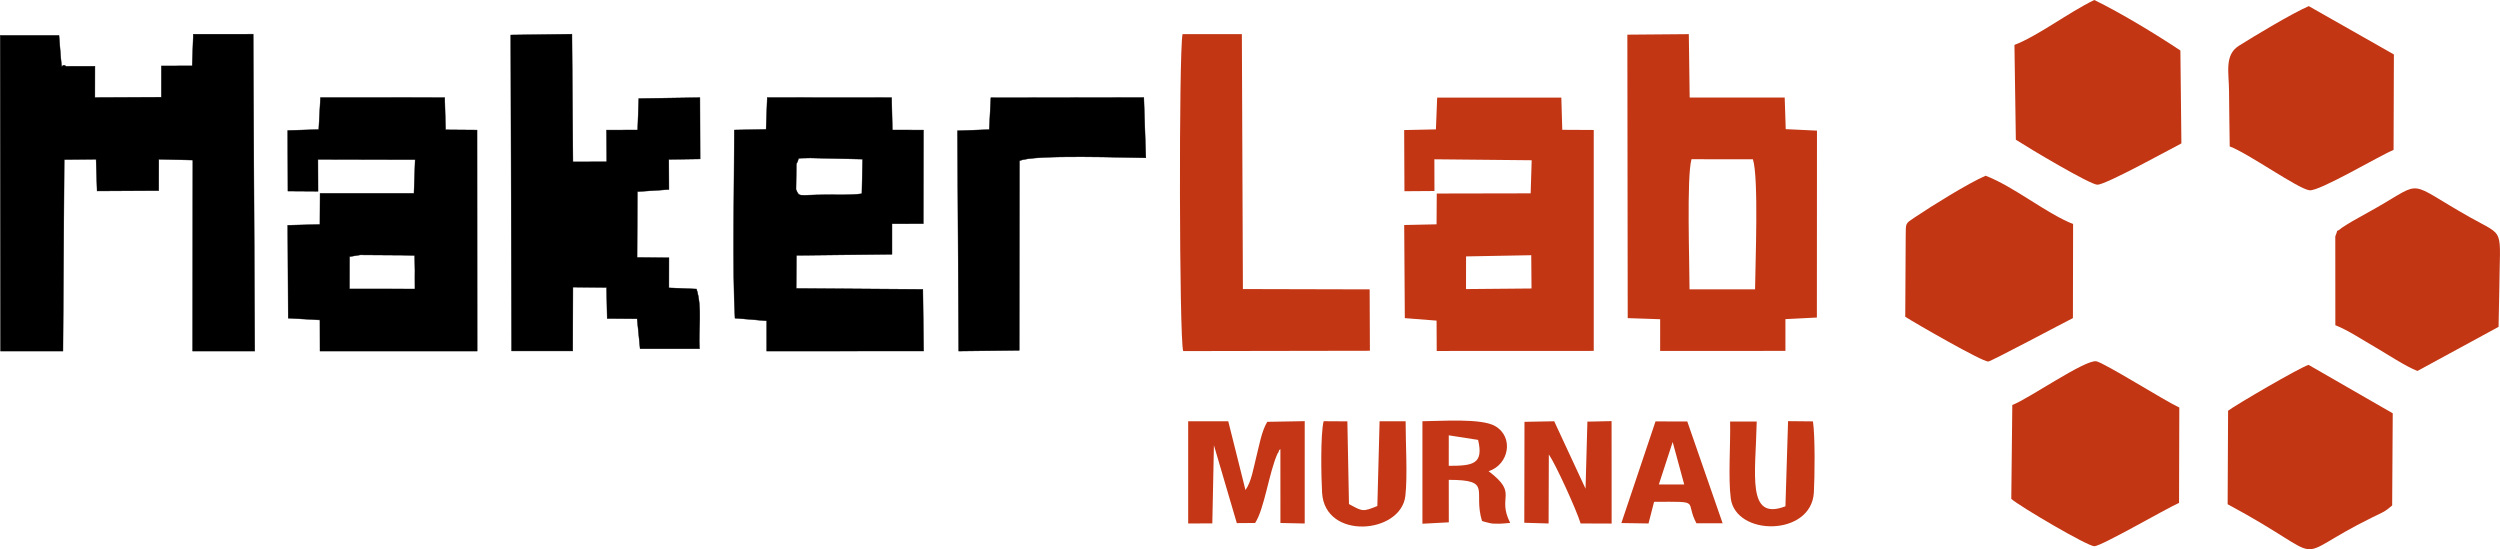
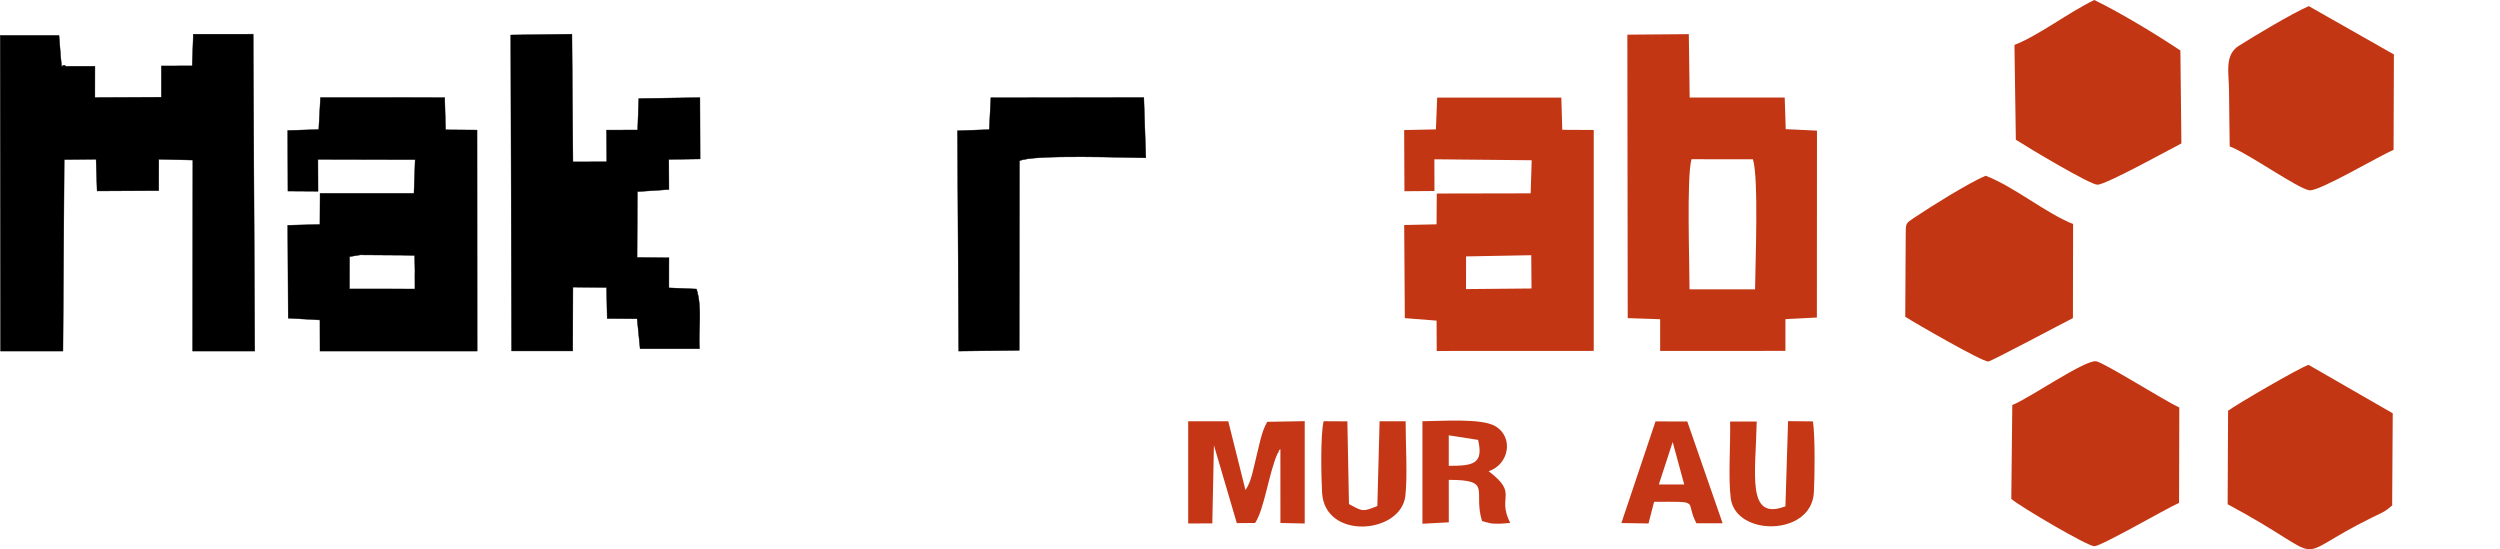
<svg xmlns="http://www.w3.org/2000/svg" xmlns:ns1="http://sodipodi.sourceforge.net/DTD/sodipodi-0.dtd" xmlns:ns2="http://www.inkscape.org/namespaces/inkscape" xml:space="preserve" width="457.077mm" height="100.416mm" version="1.1" style="clip-rule:evenodd;fill-rule:evenodd;image-rendering:optimizeQuality;shape-rendering:geometricPrecision;text-rendering:geometricPrecision" viewBox="0 0 45707.724 10041.644" id="svg50" ns1:docname="makerlab_logo_gross_farbe.svg" ns2:version="0.92.5 (2060ec1f9f, 2020-04-08)">
  <ns1:namedview pagecolor="#ffffff" bordercolor="#666666" borderopacity="1" objecttolerance="10" gridtolerance="10" guidetolerance="10" ns2:pageopacity="0" ns2:pageshadow="2" ns2:window-width="1848" ns2:window-height="1016" id="namedview52" showgrid="false" fit-margin-top="0" fit-margin-left="0" fit-margin-right="0" fit-margin-bottom="0" ns2:zoom="0.4876778" ns2:cx="809.5817" ns2:cy="226.90749" ns2:window-x="72" ns2:window-y="27" ns2:window-maximized="1" ns2:current-layer="svg50" />
  <defs id="defs4">
    <style type="text/css" id="style2">
   
    .str0 {stroke:black;stroke-width:7.62;stroke-miterlimit:22.926}
    .fil4 {fill:none}
    .fil0 {fill:black}
    .fil1 {fill:#C33614}
    .fil2 {fill:#C43615}
    .fil3 {fill:#C53715}
   
  </style>
  </defs>
  <g id="Ebene_x0020_1" transform="translate(-9187.056,-8253.76)">
    <path class="fil0 str0" d="m 10393.61,9466.2 c -95.16,-84.84 -65.8,149.41 -96.42,-163.25 l -31.64,-401.69 H 9190.87 l 6.1,5770.99 h 1140.79 l 23.28,-3500.85 582.75,-5.9 18.49,579.8 1126.51,-6.32 1.33,-573.45 622.59,14.56 -3.78,3491.83 1135.28,0.33 -28.23,-5793.78 -1094.31,1.1 -20.53,578.15 -563.59,2.16 -0.57,571.2 -1215.47,5.89 0.99,-572.06 z" id="path7" ns2:connector-curvature="0" style="fill:#000000;stroke:#000000;stroke-width:7.62;stroke-miterlimit:22.926" />
    <path class="fil1" d="m 40077.02,13543.34 c 0.78,-459.59 -55.52,-2052.28 36.03,-2378.5 l 1122.7,1.32 c 108.11,334.83 43.89,1914.86 39.38,2377.23 z m -1130.28,526.8 593.24,20.05 -0.41,579.65 2290.79,-0.54 -0.27,-580.94 575.14,-29.02 1.78,-3417.3 -571.38,-27.04 -18.74,-577.75 -1737.4,-0.25 -15.73,-1158.93 -1123.78,9.51 z" id="path9" ns2:connector-curvature="0" style="fill:#c33614" />
    <path class="fil0 str0" d="m 20836.02,14081.36 54.5,548.18 h 1085.22 c -20.87,-354.2 52.1,-758.41 -54.83,-1091.23 l -504.36,-21.3 0.87,-550.49 -582.77,-6.14 5.59,-1202.96 576.97,-39.55 -2.55,-549.61 573.08,-8.74 -4.08,-1121.34 -1117.89,17.42 -20.23,574.74 -569.1,1.98 3.98,579.44 -618.42,1.8 -18.23,-2335.28 -1118.42,15.31 15.41,5776.5 1117.33,-0.73 3.72,-1166.12 615.17,6.41 11.43,567.04 z" id="path11" ns2:connector-curvature="0" style="fill:#000000;stroke:#000000;stroke-width:7.62;stroke-miterlimit:22.926" />
    <path class="fil1" d="m 35991.23,12941.79 1191.7,-22.01 5.07,608.4 -1197.59,10.79 z m -579.32,-1775.66 1779.05,17.57 -18.67,604.99 -1716.86,3.38 -3.64,563.1 -591.62,12.41 11.38,1702.77 580.51,45.32 2.62,554.96 2871.15,-1.39 -0.11,-4039.24 -575.46,-2.98 -17.24,-588.51 -2269.92,-0.49 -23.05,581.27 -580.33,12.37 4.87,1118.03 548.95,-3.85 z" id="path13" ns2:connector-curvature="0" style="fill:#c33614" />
    <path class="fil0 str0" d="m 15577.47,12945.92 196.27,-32.24 779.71,5.34 215.04,5.57 5.24,273.5 -0.96,111.31 0.83,227.77 -1197.4,-0.69 z m -577.96,-1777.87 1777.94,4.25 -21.59,616 -1716.81,0.66 -3.09,568.8 -588.29,15 9.09,1697.82 579.71,33.48 1.32,568.19 2873.08,-0.24 -1.97,-4040.26 -575.23,-4.66 -16.38,-589.24 -2270.84,-0.82 -31.81,584.91 -567.27,17.54 3.68,1107.26 550.53,3.7 z" id="path15" ns2:connector-curvature="0" style="fill:#000000;stroke:#000000;stroke-width:7.62;stroke-miterlimit:22.926" />
-     <path class="fil0 str0" d="m 23747.2,11249.68 c 82.9,-131.09 -52.5,-96.39 258.5,-108.2 l 952.37,21.86 -13.06,632.72 c -222.68,28.09 -432.42,17.11 -656.87,18.27 -524.49,2.73 -481.85,52.32 -547.99,-97.42 z m 1748.02,1094.9 572.51,-1.75 3.25,-1711.03 -568.82,-1.29 -13.68,-591.59 -2273.56,-1.92 -21.26,582.26 -580.77,11.34 c -0.72,944.68 -36.24,2572.49 12.04,3439.98 l 579.79,48.67 0.12,553.03 2868.73,-1.12 -13.86,-1127.08 -2316.19,-17.08 4.64,-604.27 1746.9,-19.79 z" id="path17" ns2:connector-curvature="0" style="fill:#000000;stroke:#000000;stroke-width:7.62;stroke-miterlimit:22.926" />
-     <path class="fil1" d="m 30807.25,8877.83 c -68.7,367.86 -60.45,5549.24 11.7,5794.81 l 3414.15,-5.83 -4.67,-1122.46 -2317.26,-5.77 -19.1,-4661.01 z" id="path19" ns2:connector-curvature="0" style="fill:#c33614" />
    <path class="fil1" d="m 45959.65,17375.15 c 157.73,139.25 1392.16,864.49 1518.02,865.51 125.79,1 1311.57,-687.84 1549.18,-792.57 l 5.03,-1743.24 c -253.59,-114.83 -1374.86,-820.92 -1518.15,-845.47 -203.98,-34.9 -1233.65,683.6 -1535.5,799.2 z" id="path21" ns2:connector-curvature="0" style="fill:#c33614" />
    <path class="fil1" d="m 45490.47,11466.65 c -316.07,135.57 -992.3,557.05 -1289.91,757.48 -184.8,124.47 -167.5,98.66 -171.35,346.59 l -8.45,1474.27 c 185.5,119.78 1410.89,824.36 1517.4,818.77 53.58,-2.8 1391.93,-717.06 1548.13,-794.13 l 3.37,-1719.96 c -490.79,-194.19 -1086.29,-687.46 -1599.19,-883.02 z" id="path23" ns2:connector-curvature="0" style="fill:#c33614" />
    <path class="fil1" d="m 46042.98,10808.15 c 221.35,143.96 1352.61,820.35 1491.18,822.91 151.61,2.8 1347.39,-659.02 1535.69,-755.41 l -18.43,-1698.4 c -432.78,-288.78 -1086.8,-686.46 -1574.31,-923.49 -475.17,230.85 -1028.37,655.7 -1459.72,821.42 z" id="path25" ns2:connector-curvature="0" style="fill:#c33614" />
    <path class="fil1" d="m 49953.25,10931.02 c 333.12,121.7 1242.14,771.56 1456.87,801.78 178.86,25.2 1283.02,-634.68 1539.02,-737.83 l 5.88,-1745.6 -1556.28,-883.53 c -306.19,132.34 -997.16,547.67 -1278.78,725.44 -267.31,168.74 -180.42,492.33 -179.08,833.9 1.32,335.62 8.98,670.3 12.37,1005.84 z" id="path27" ns2:connector-curvature="0" style="fill:#c33614" />
    <path class="fil1" d="m 49915.23,17472.7 c 1994.21,1070.4 1024.82,1037.62 2645.18,240.23 178.22,-87.74 224.54,-96.25 362.9,-217.31 l 10.59,-1685.33 -1538.64,-885.5 c -157.94,45.81 -1356.49,746.09 -1471.71,838.96 z" id="path29" ns2:connector-curvature="0" style="fill:#c33614" />
-     <path class="fil1" d="m 51884.57,14199.44 c 232.53,92.43 472.61,253.82 735.05,405.49 191.22,110.57 564.12,356.73 766.49,430.94 l 1482.47,-806.04 13.36,-662.45 c 9.96,-1186.66 120.32,-970.21 -542.09,-1344.5 -1171.66,-661.92 -823.7,-673.4 -1701.91,-172.63 -125.96,71.81 -298.52,165.92 -425.84,238.82 -33.71,19.3 -185.98,110.95 -202.76,125 -158.56,132.79 -47.7,-24.9 -125.76,160 z" id="path31" ns2:connector-curvature="0" style="fill:#c33614" />
    <path class="fil0 str0" d="m 27825.61,11194.85 c 241.43,-123.91 2017.81,-55.63 2310.98,-55.63 l -36.99,-1102.43 -2796.42,4.42 -29.32,582.2 -580.91,20.85 22.1,4028.12 1106.51,-13.1 z" id="path33" ns2:connector-curvature="0" style="fill:#000000;stroke:#000000;stroke-width:7.62;stroke-miterlimit:22.926" />
    <path class="fil2" d="m 31381.33,16394.5 418.69,1423.45 334.16,-2.5 c 169.12,-252.85 254.11,-924.23 410.24,-1269.17 4.51,-9.98 18.97,-18.1 22.43,-40.77 3.48,-22.89 14.56,-27.86 29.87,-40.73 l 0.47,1350.75 444.04,9.48 0.24,-1871.18 -684.73,12.08 c -105.11,173.21 -147.54,437.18 -201.41,645.52 -49.69,192.15 -85.51,444.94 -197.03,601.81 l -314.83,-1257.94 -732.53,0.12 0.03,1869.29 441.13,-2.08 z" id="path35" ns2:connector-curvature="0" style="fill:#c43615" />
-     <path class="fil2" d="m 37504.54,16561.96 c 124.85,180.03 507.01,1016.28 581,1262.29 l 567.25,2.02 -0.9,-1873.23 -442.23,9.58 -33.83,1226.06 -572.97,-1232.66 -543.53,10.05 -3.34,1845.55 444.31,13.03 z" id="path37" ns2:connector-curvature="0" style="fill:#c43615" />
    <path class="fil2" d="m 35675.03,16212.86 536.05,83.45 c 107.21,448.56 -101.17,473.5 -536.35,474.37 z m 728.44,656.2 c 371.64,-120.67 466.89,-621.64 121.03,-824.37 -254.47,-149.2 -999.06,-90.5 -1330.97,-89.39 v 1873.86 l 482.17,-25.81 -0.81,-776.37 c 809.88,0.16 438.84,200.48 607.91,752.1 14.69,6.32 33.96,11.8 45.78,14.62 l 95.43,23.79 c 93.86,14.65 6.2,5.23 104.15,10.5 89.39,4.85 181.8,-6.53 270.03,-13.66 -251.23,-493.03 162.04,-525.81 -394.72,-945.27 z" id="path39" ns2:connector-curvature="0" style="fill:#c43615" />
    <path class="fil2" d="m 33387.01,15954.76 c -59.72,248.97 -44.45,1020.25 -27.97,1307.72 50.05,871.77 1442.72,756.64 1522.6,56.96 41.36,-362.35 3.64,-972.77 4.73,-1363.62 l -475.95,-0.52 -40.99,1550.22 c -267.22,106.64 -267.85,101.66 -518.89,-36.19 l -29.38,-1511.98 z" id="path41" ns2:connector-curvature="0" style="fill:#c43615" />
    <path class="fil3" d="m 40818.92,15961.17 c 9.48,410.23 -36.63,1025.18 11.67,1402.72 89.51,700.18 1475.36,699.74 1519.71,-106.8 15.98,-290.38 24.47,-1028.01 -16.8,-1299.02 l -454.92,-4.6 -48.19,1557.07 c -716.79,275.16 -544.09,-585.79 -524.88,-1549.44 z" id="path43" ns2:connector-curvature="0" style="fill:#c53715" />
    <path class="fil2" d="m 39768.78,16334.79 211.06,776.38 -463.64,-0.4 z m -340.19,1094.1 c 886.96,-4.01 552.88,-24.97 774.02,391.45 l 479.34,0.4 -646.02,-1860.8 -580.9,-1.66 -624.22,1858.47 496.25,7.6 z" id="path45" ns2:connector-curvature="0" style="fill:#c43615" />
    <polygon class="fil4" points="39979.84,17111.17 39768.78,16334.79 39516.2,17110.77 " id="polygon47" style="fill:none" />
  </g>
</svg>